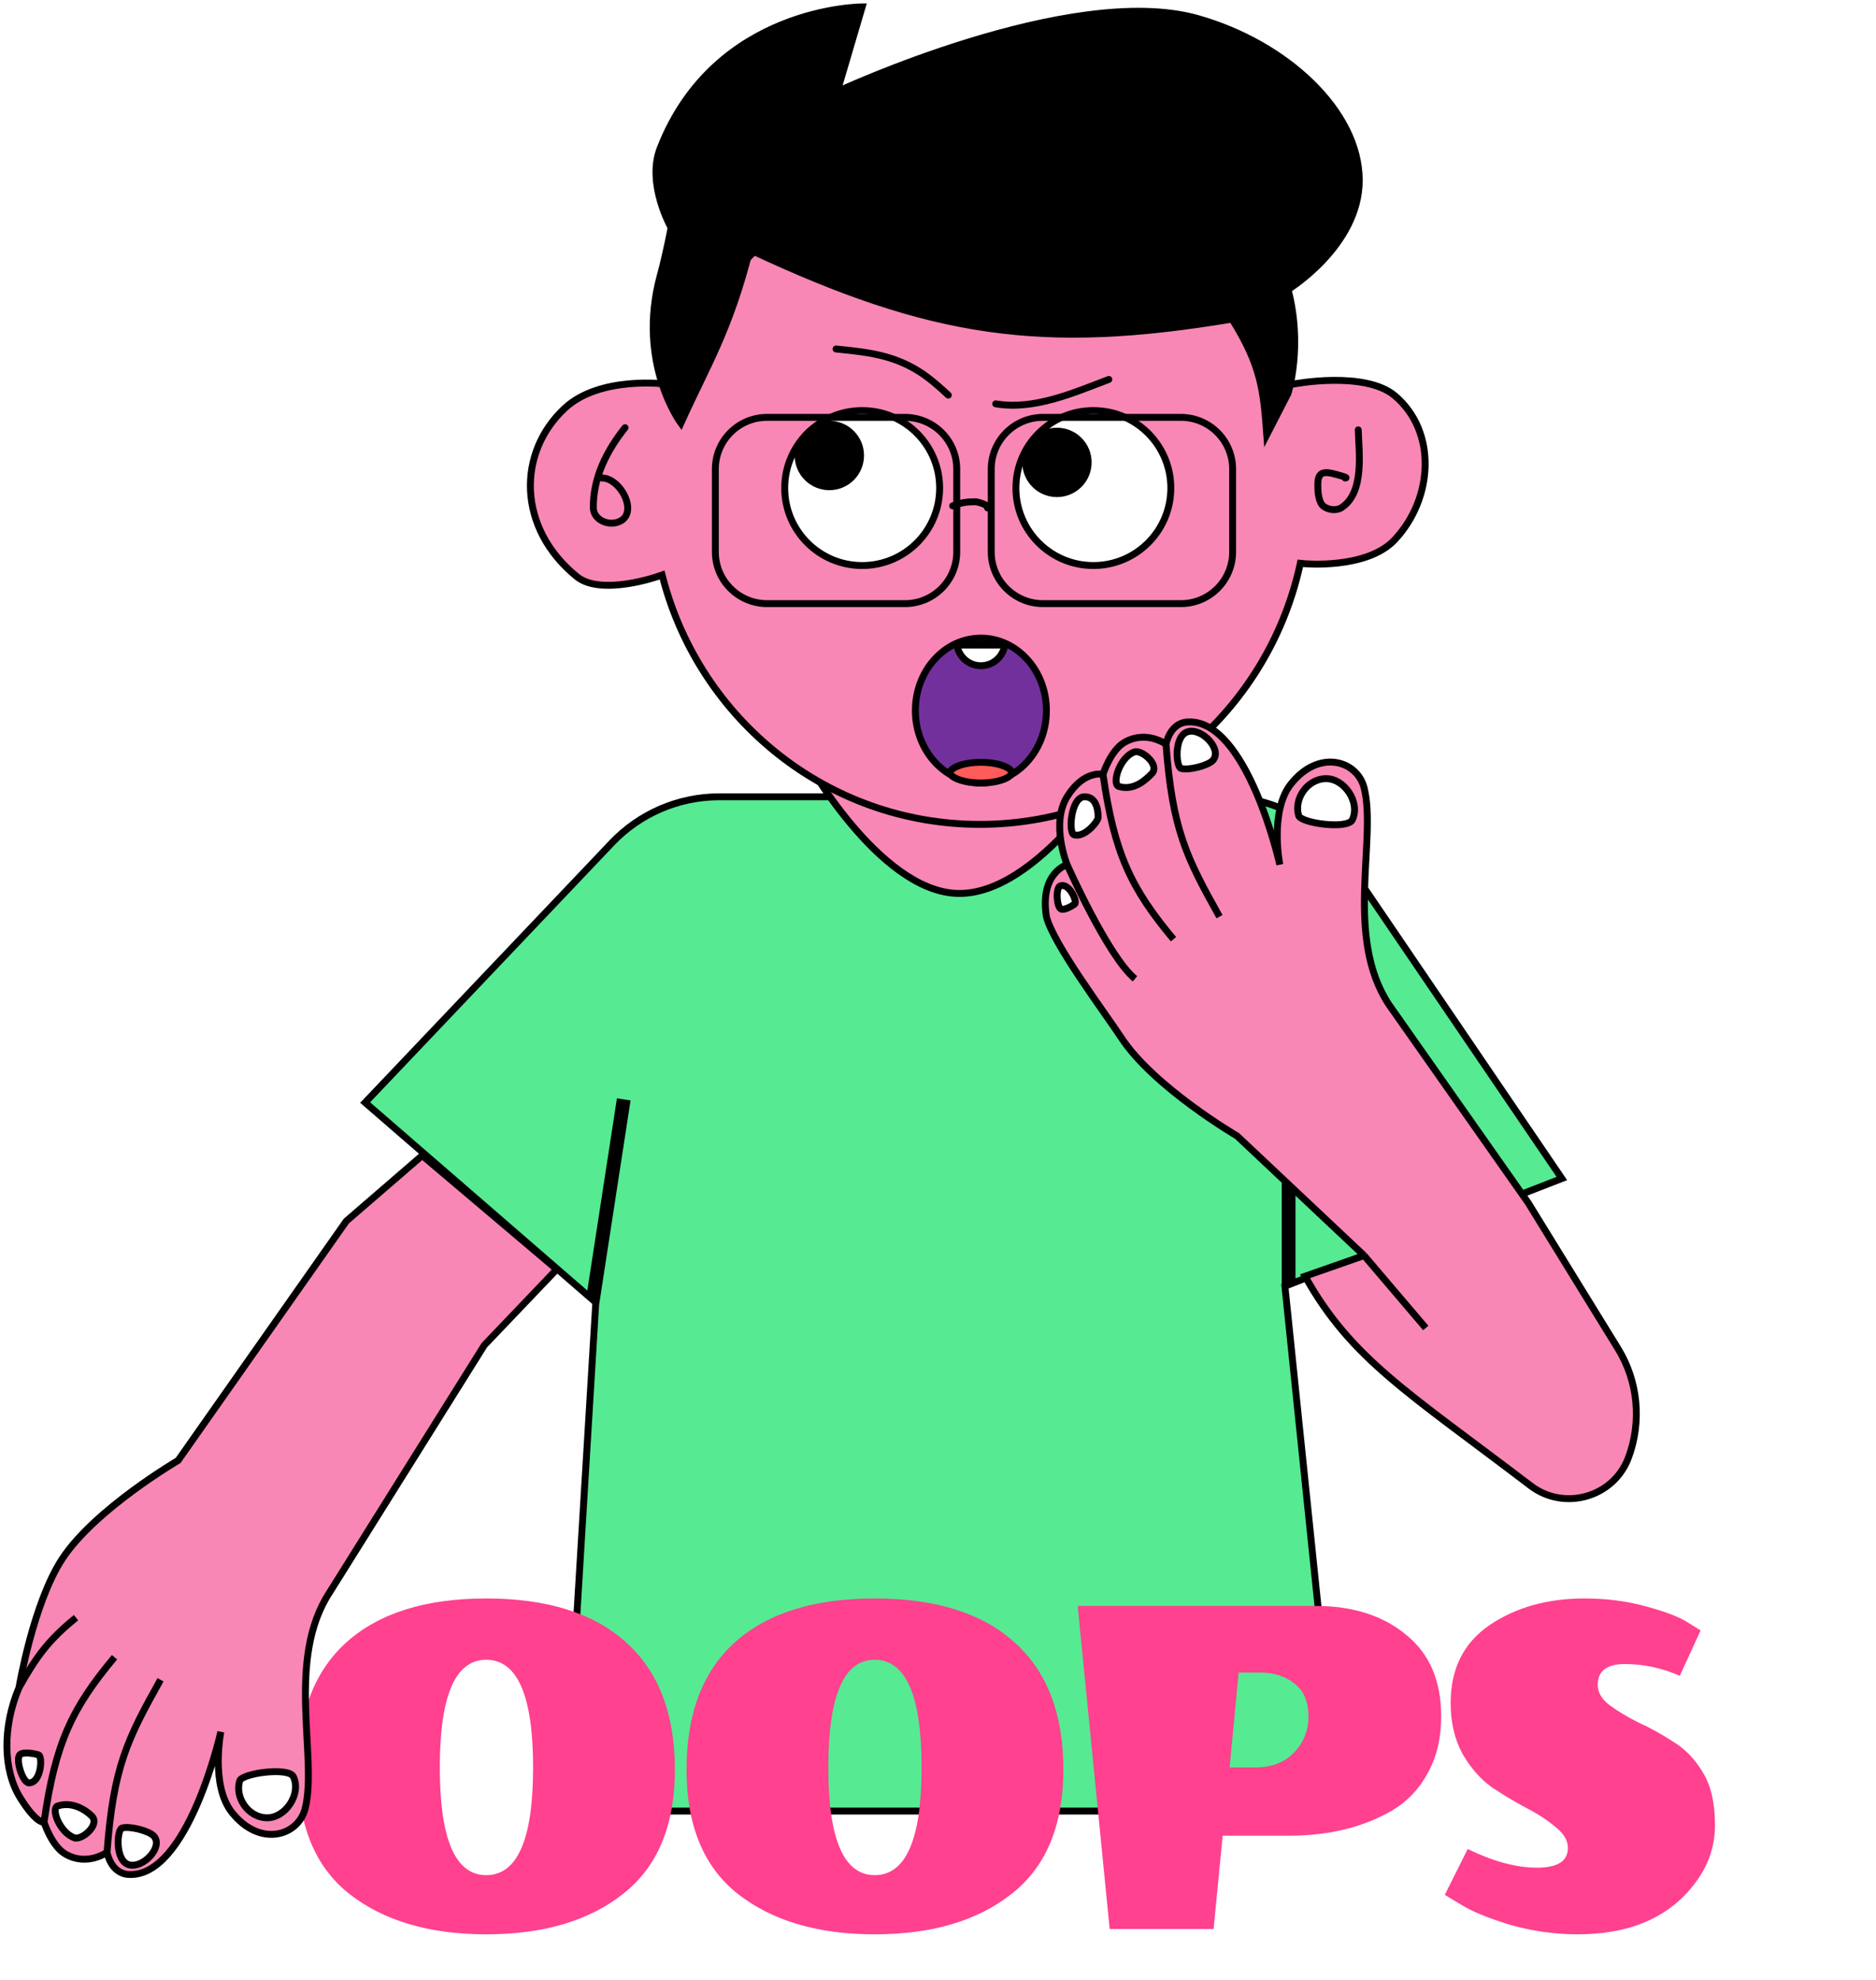
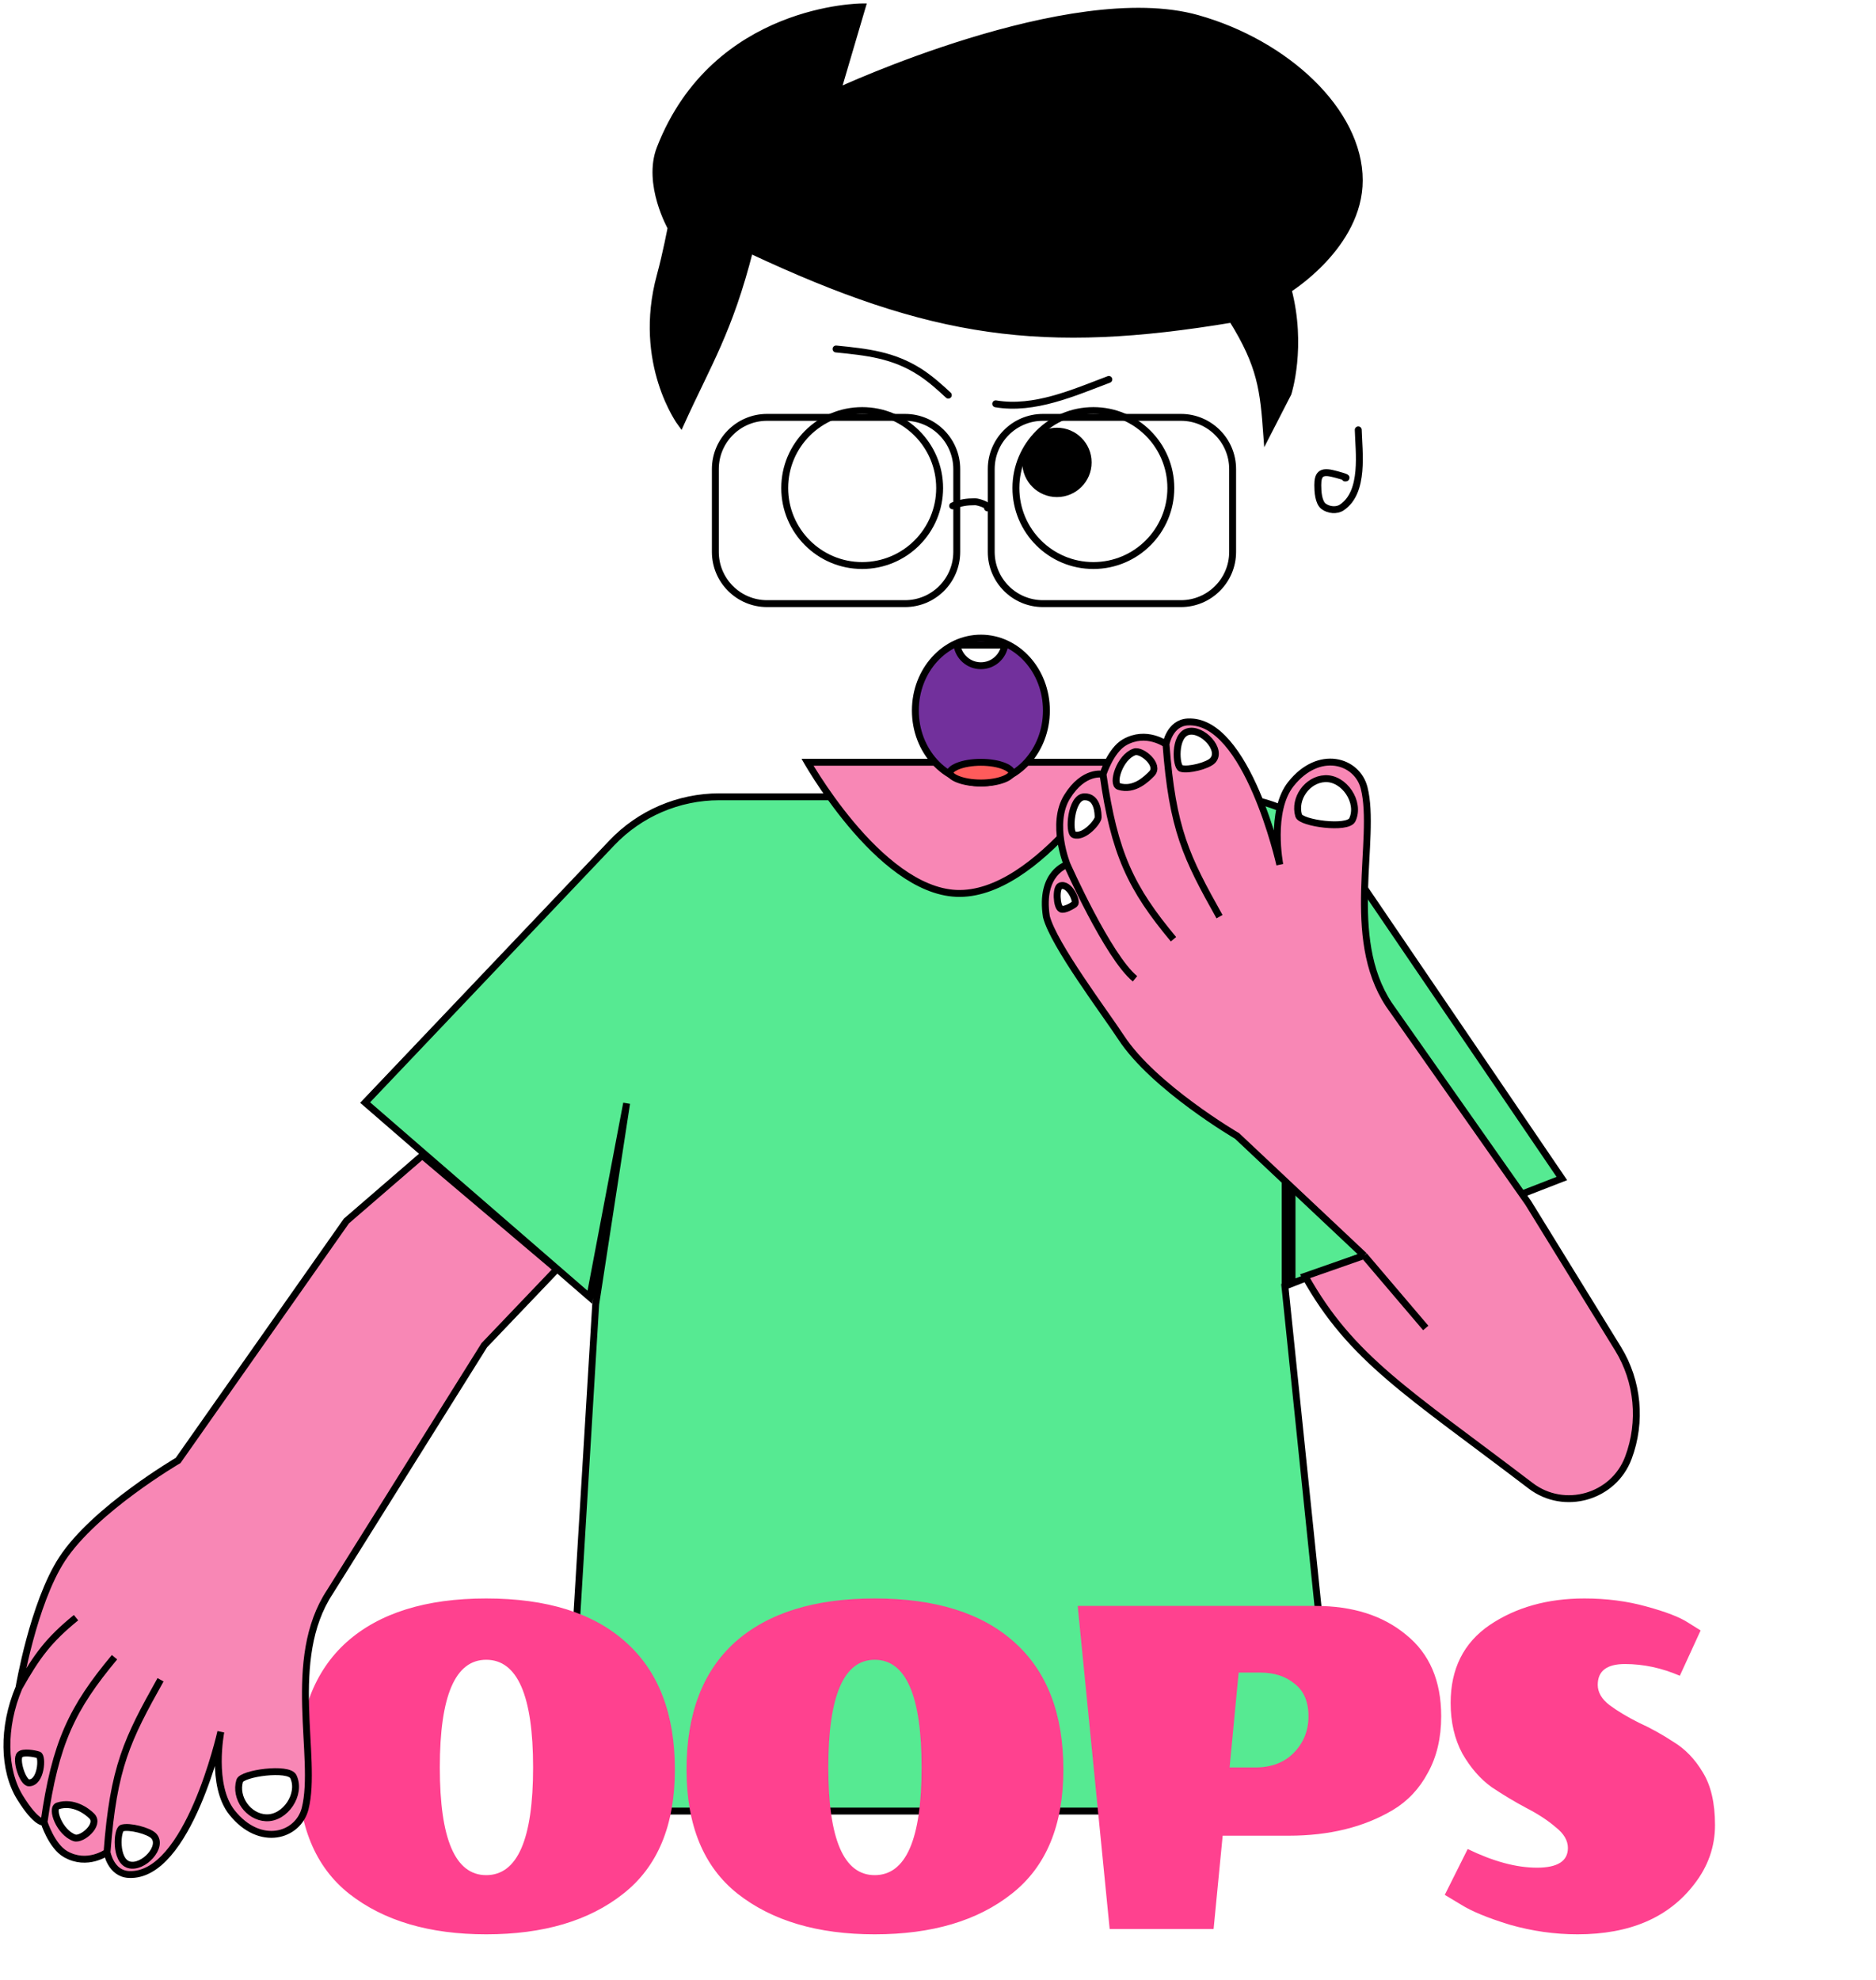
<svg xmlns="http://www.w3.org/2000/svg" width="272" height="287" viewBox="0 0 272 287" fill="none">
-   <path d="M187.333 186.041V159.857H186.333V186.429L186.297 186.444L186.336 186.823L194.163 262.529H81.916L86.369 189.068L90.853 159.933L89.865 159.781L85.515 188.044L52.941 159.822L88.704 122.189C92.763 117.918 98.397 115.5 104.289 115.5H128.5H177.434C184.552 115.5 191.208 119.023 195.211 124.908L226.451 170.833L187.333 186.041Z" fill="#56EA92" stroke="black" />
+   <path d="M187.333 186.041V159.857H186.333V186.429L186.297 186.444L186.336 186.823L194.163 262.529H81.916L86.369 189.068L90.853 159.933L85.515 188.044L52.941 159.822L88.704 122.189C92.763 117.918 98.397 115.5 104.289 115.5H128.5H177.434C184.552 115.5 191.208 119.023 195.211 124.908L226.451 170.833L187.333 186.041Z" fill="#56EA92" stroke="black" />
  <path d="M117.081 110.5H162.319C162.295 110.537 162.271 110.575 162.246 110.614C161.89 111.171 161.367 111.967 160.701 112.921C159.368 114.829 157.464 117.366 155.178 119.882C152.891 122.4 150.233 124.884 147.396 126.7C144.556 128.517 141.574 129.639 138.622 129.501C135.828 129.369 133.058 128.106 130.454 126.236C127.853 124.369 125.451 121.919 123.401 119.472C121.352 117.027 119.664 114.596 118.488 112.776C117.901 111.867 117.441 111.11 117.13 110.583C117.113 110.554 117.097 110.527 117.081 110.5Z" fill="#F887B5" stroke="black" />
-   <path d="M186.909 55.358L187.052 55.767L187.477 55.684L187.477 55.684L187.477 55.684L187.478 55.683L187.483 55.682L187.504 55.678C187.523 55.675 187.552 55.669 187.591 55.662C187.667 55.648 187.781 55.629 187.927 55.604C188.221 55.556 188.647 55.491 189.173 55.424C190.227 55.291 191.677 55.155 193.265 55.137C194.856 55.12 196.572 55.223 198.162 55.563C199.757 55.904 201.19 56.477 202.248 57.374C208.367 62.563 207.828 72.268 202.207 78.253C200.204 80.386 196.945 81.269 194.094 81.6C192.681 81.763 191.398 81.788 190.467 81.771C190.002 81.763 189.626 81.745 189.368 81.728C189.238 81.72 189.139 81.713 189.072 81.707C189.038 81.704 189.013 81.702 188.997 81.701L188.979 81.699L188.975 81.698L188.974 81.698L188.974 81.698L188.974 81.698L188.533 81.655L188.437 82.087C183.631 103.512 164.691 119.5 142.068 119.5C120.076 119.5 101.566 104.393 96.135 83.868L95.996 83.343L95.484 83.525L95.484 83.525L95.484 83.525L95.483 83.525L95.48 83.527L95.463 83.532C95.448 83.538 95.425 83.546 95.394 83.556C95.333 83.577 95.242 83.607 95.124 83.644C94.888 83.72 94.546 83.825 94.123 83.941C93.276 84.175 92.111 84.454 90.833 84.64C89.553 84.827 88.177 84.917 86.903 84.78C85.626 84.644 84.494 84.284 83.658 83.608C74.984 76.587 74.948 65.607 81.904 59.16C84.452 56.799 88.114 55.914 91.206 55.636C92.743 55.497 94.118 55.511 95.108 55.559C95.602 55.583 96 55.616 96.273 55.642C96.409 55.656 96.514 55.667 96.584 55.675C96.619 55.68 96.646 55.683 96.663 55.685L96.682 55.688L96.686 55.688L96.687 55.688L96.687 55.688L96.687 55.688L97.092 55.744L97.227 55.358C103.756 36.671 121.37 23.289 142.068 23.289C162.766 23.289 180.38 36.671 186.909 55.358Z" fill="#F887B5" stroke="black" />
  <path d="M196.932 62.312C197.008 65.46 197.888 71.333 194.545 73.561C193.784 74.069 192.65 73.939 191.929 73.412C191.144 72.838 191.065 71.21 191.065 70.329C191.065 68.806 191.512 68.261 193.127 68.62C193.783 68.766 195.702 69.289 195.029 69.289" stroke="black" stroke-linecap="round" stroke-linejoin="round" />
-   <path d="M90.626 61.996C87.96 65.337 85.964 69.275 86.028 73.624C86.051 75.206 87.882 76.134 89.358 75.755C92.895 74.848 90.081 69.29 87.296 69.29" stroke="black" stroke-linecap="round" stroke-linejoin="round" />
  <path d="M108.717 36.197C105.717 48 102.611 52.734 98.717 61.338C98.717 61.338 92.278 52.665 95.717 40C96.638 36.607 97.303 33 97.303 33C97.303 33 93.706 26.653 95.717 21.5C103.717 1 125.006 1 125.006 1L121.386 13.285C121.386 13.285 155.216 -2.503 173.611 2.676C186.459 6.293 197.075 16.123 197.077 26.135C197.078 35.631 186.755 41.967 186.755 41.967C188.93 50.26 186.755 57 186.755 57L183.668 63.014C183.197 56.611 182.865 53.015 178.639 46.254C151.243 50.825 135.179 48.617 108.717 36.197Z" fill="black" stroke="black" />
  <path d="M121.217 50.588C125.745 51.036 129.499 51.445 133.351 53.908C134.829 54.853 136.215 56.087 137.497 57.279" stroke="black" stroke-linecap="round" stroke-linejoin="round" />
  <path d="M160.771 55C155.663 56.927 149.967 59.483 144.367 58.537" stroke="black" stroke-linecap="round" stroke-linejoin="round" />
  <circle cx="125.006" cy="70.746" r="11.232" fill="white" stroke="black" />
  <circle cx="158.527" cy="70.746" r="11.232" fill="white" stroke="black" />
-   <circle cx="120.245" cy="66.028" r="4.528" fill="black" stroke="black" />
  <circle cx="153.245" cy="67.028" r="4.528" fill="black" stroke="black" />
  <g filter="url(#filter0_d)">
    <path d="M38.998 250.894C38.998 242.805 41.342 236.649 46.03 232.424C50.77 228.2 57.519 226.088 66.277 226.088C75.087 226.088 81.836 228.2 86.524 232.424C91.264 236.649 93.634 242.805 93.634 250.894C93.634 258.982 91.135 264.984 86.138 268.9C81.192 272.815 74.572 274.773 66.277 274.773C58.034 274.773 51.414 272.815 46.417 268.9C41.471 264.984 38.998 258.982 38.998 250.894ZM73.078 250.585C73.078 240.178 70.811 234.975 66.277 234.975C61.795 234.975 59.554 240.178 59.554 250.585C59.554 260.992 61.795 266.195 66.277 266.195C70.811 266.195 73.078 260.992 73.078 250.585ZM95.325 250.894C95.325 242.805 97.669 236.649 102.357 232.424C107.097 228.2 113.846 226.088 122.604 226.088C131.414 226.088 138.163 228.2 142.851 232.424C147.591 236.649 149.961 242.805 149.961 250.894C149.961 258.982 147.462 264.984 142.465 268.9C137.519 272.815 130.899 274.773 122.604 274.773C114.361 274.773 107.741 272.815 102.744 268.9C97.798 264.984 95.325 258.982 95.325 250.894ZM129.405 250.585C129.405 240.178 127.138 234.975 122.604 234.975C118.122 234.975 115.881 240.178 115.881 250.585C115.881 260.992 118.122 266.195 122.604 266.195C127.138 266.195 129.405 260.992 129.405 250.585ZM177.772 250.585C180.142 250.585 182.022 249.864 183.413 248.421C184.804 246.978 185.5 245.227 185.5 243.166C185.5 241.054 184.83 239.482 183.491 238.452C182.203 237.37 180.528 236.829 178.468 236.829H175.376L174.063 250.585H177.772ZM182.641 260.476H173.058L171.744 274H156.675L152.038 227.17H186.504C191.914 227.17 196.293 228.561 199.642 231.343C203.042 234.073 204.742 238.014 204.742 243.166C204.742 246.309 204.098 249.039 202.81 251.358C201.574 253.676 199.874 255.479 197.71 256.767C193.537 259.24 188.514 260.476 182.641 260.476ZM238.415 246.875C240.115 247.906 241.531 249.374 242.665 251.28C243.85 253.186 244.442 255.737 244.442 258.931C244.442 262.073 243.438 264.933 241.428 267.509C237.719 272.351 232.078 274.773 224.505 274.773C221.207 274.773 217.936 274.309 214.69 273.382C211.496 272.403 209.126 271.424 207.581 270.445L205.262 269.054L208.585 262.408C212.295 264.211 215.643 265.113 218.631 265.113C221.62 265.113 223.114 264.16 223.114 262.254C223.114 261.172 222.521 260.167 221.336 259.24C220.203 258.261 218.786 257.334 217.086 256.458C215.437 255.582 213.763 254.577 212.063 253.444C210.414 252.259 208.997 250.636 207.813 248.576C206.679 246.463 206.112 244.016 206.112 241.234C206.112 236.288 207.993 232.527 211.754 229.952C215.566 227.376 220.151 226.088 225.509 226.088C228.703 226.088 231.691 226.474 234.473 227.247C237.307 228.02 239.316 228.792 240.501 229.565L242.356 230.724L239.342 237.293C236.714 236.16 234.061 235.593 231.382 235.593C228.755 235.593 227.441 236.597 227.441 238.607C227.441 239.689 228.008 240.667 229.141 241.543C230.326 242.419 231.743 243.269 233.392 244.093C235.092 244.866 236.766 245.794 238.415 246.875Z" fill="#FF418F" />
  </g>
  <path d="M111.218 60.5H131.218C135.36 60.5 138.718 63.858 138.718 68V80C138.718 84.142 135.36 87.5 131.218 87.5H111.218C107.076 87.5 103.718 84.142 103.718 80V68C103.718 63.858 107.076 60.5 111.218 60.5Z" stroke="black" />
  <path d="M171.218 60.5H151.218C147.076 60.5 143.718 63.858 143.718 68V80C143.718 84.142 147.076 87.5 151.218 87.5H171.218C175.36 87.5 178.718 84.142 178.718 80V68C178.718 63.858 175.36 60.5 171.218 60.5Z" stroke="black" />
  <path d="M138.121 73.329C139.322 72.861 140.156 72.734 141.391 72.734C141.854 72.734 143.516 73.285 143.175 73.626" stroke="black" stroke-linecap="round" stroke-linejoin="round" />
  <path d="M197.784 114.212C199.651 121.612 194.89 135.819 201.386 145.633L221.57 174.357L234.593 195.494C237.51 200.229 238.053 206.105 236.1 211.313C233.953 217.041 226.796 219.081 221.931 215.374C204.154 201.827 195.918 197.005 189.218 185L197.784 182.001L179.364 164.666C179.364 164.666 167.27 157.6 162.555 150.394C160.237 146.851 152.744 136.925 151.717 132.878C150.717 126.501 154.717 125.336 154.717 125.336C154.717 125.336 152.295 119.423 154.717 115.501C157.14 111.579 159.924 112.242 159.924 112.242C159.924 112.242 161.012 108.769 163.045 107.604C166.203 105.793 169.059 107.877 169.059 107.877C169.059 107.877 169.583 104.797 172.199 104.653C180.83 104.178 185.557 125.336 185.557 125.336C185.557 125.336 184.039 117.577 187.169 113.646C191.238 108.536 196.779 110.227 197.784 114.212Z" fill="#F887B5" />
  <path d="M169.059 107.877C169.059 107.877 169.583 104.797 172.199 104.653C180.83 104.178 185.557 125.336 185.557 125.336C185.557 125.336 184.039 117.577 187.169 113.646C191.238 108.536 196.779 110.227 197.784 114.212C199.651 121.612 194.89 135.819 201.386 145.633L221.57 174.357L234.593 195.494C237.51 200.229 238.053 206.105 236.1 211.313V211.313C233.953 217.041 226.796 219.081 221.931 215.374C204.154 201.827 195.918 197.005 189.218 185L197.784 182.001M169.059 107.877C169.978 120.228 171.998 124.27 176.818 132.878M169.059 107.877C169.059 107.877 166.203 105.793 163.045 107.604C161.012 108.769 159.924 112.242 159.924 112.242M206.718 192.5L197.784 182.001M154.717 125.336C154.717 125.336 160.64 138.686 164.563 141.881M154.717 125.336C154.717 125.336 152.295 119.423 154.717 115.501C157.14 111.579 159.924 112.242 159.924 112.242M154.717 125.336C154.717 125.336 150.717 126.501 151.717 132.878C152.744 136.925 160.237 146.851 162.555 150.394C167.27 157.6 179.364 164.666 179.364 164.666L197.784 182.001M159.924 112.242C161.555 123.76 164.009 128.79 170.144 136.149" stroke="black" />
  <path d="M188.291 118.227C188.615 119.328 195.401 120.265 196.078 118.83C197.271 116.302 194.902 112.745 192.109 112.872C189.543 112.989 187.566 115.763 188.291 118.227Z" fill="white" stroke="black" />
  <path d="M175.81 110.261C175.112 110.978 172.293 111.723 171.228 111.383C170.491 111.148 170.19 106.657 172.218 106.066C174.288 105.462 177.314 108.715 175.81 110.261Z" fill="white" stroke="black" />
  <path d="M166.995 112.146C166.298 112.863 164.465 114.716 162.217 114C161.152 113.661 162.32 109.75 164.478 108.998C165.534 108.63 168.221 110.887 166.995 112.146Z" fill="white" stroke="black" />
  <path d="M159.217 118.501C159.217 119.071 157.217 121.502 155.717 121.001C154.879 120.722 155.257 115.559 157.217 115.501C159.177 115.444 159.217 117.955 159.217 118.501Z" fill="white" stroke="black" />
  <path d="M155.833 131.029C155.443 131.344 154.301 131.98 153.846 131.772C153.168 131.463 153.062 128.669 153.724 128.421C155.043 127.927 156.223 130.714 155.833 131.029Z" fill="white" stroke="black" />
  <path d="M44.243 262.161C46.11 254.761 41.349 240.554 47.845 230.74L70.218 195L80.718 184L61.218 167.5L50.218 177L25.823 211.706C25.823 211.706 13.729 218.773 9.014 225.979C4.806 232.409 2.754 244.635 2.754 244.635C0.315 250.394 0.473 256.627 2.895 260.549C5.318 264.47 6.384 264.131 6.384 264.131C6.384 264.131 7.471 267.604 9.504 268.769C12.662 270.579 15.518 268.496 15.518 268.496C15.518 268.496 16.042 271.576 18.658 271.72C27.289 272.195 32.016 251.037 32.016 251.037C32.016 251.037 30.498 258.795 33.628 262.727C37.697 267.837 43.238 266.146 44.243 262.161Z" fill="#F887B5" />
  <path d="M15.518 268.496C15.518 268.496 16.042 271.576 18.658 271.72C27.289 272.195 32.016 251.037 32.016 251.037C32.016 251.037 30.498 258.795 33.628 262.727C37.697 267.837 43.238 266.146 44.243 262.161C46.11 254.761 41.349 240.554 47.845 230.74L70.218 195L80.718 184L61.218 167.5L50.218 177L25.823 211.706C25.823 211.706 13.729 218.773 9.014 225.979C4.806 232.409 2.754 244.635 2.754 244.635M15.518 268.496C16.437 256.144 18.457 252.103 23.277 243.495M15.518 268.496C15.518 268.496 12.662 270.579 9.504 268.769C7.471 267.604 6.384 264.131 6.384 264.131M2.754 244.635C5.364 239.993 7.099 237.686 11.022 234.492M2.754 244.635C0.315 250.394 0.473 256.627 2.895 260.549C5.318 264.47 6.384 264.131 6.384 264.131M6.384 264.131C8.014 252.613 10.468 247.583 16.603 240.224" stroke="black" />
  <path d="M34.75 258.146C35.074 257.045 41.86 256.108 42.537 257.543C43.73 260.071 41.361 263.628 38.568 263.501C36.002 263.384 34.025 260.61 34.75 258.146Z" fill="white" stroke="black" />
  <path d="M22.268 266.112C21.571 265.395 18.752 264.651 17.687 264.99C16.95 265.225 16.649 269.716 18.677 270.307C20.747 270.911 23.773 267.658 22.268 266.112Z" fill="white" stroke="black" />
  <path d="M13.315 263.259C12.617 262.543 10.632 261.063 8.384 261.779C7.319 262.118 8.639 265.656 10.798 266.408C11.854 266.776 14.541 264.518 13.315 263.259Z" fill="white" stroke="black" />
  <path d="M5.598 254.387C4.993 254.177 3.345 253.905 2.887 254.352C2.205 255.016 3.285 258.423 4.188 258.435C5.987 258.459 6.203 254.598 5.598 254.387Z" fill="white" stroke="black" />
  <path d="M151.718 103C151.718 108.845 147.421 113.5 142.218 113.5C137.015 113.5 132.718 108.845 132.718 103C132.718 97.155 137.015 92.5 142.218 92.5C147.421 92.5 151.718 97.155 151.718 103Z" fill="#72309C" stroke="black" />
  <path d="M138.753 93.5H145.682C145.44 95.196 143.981 96.5 142.218 96.5C140.455 96.5 138.996 95.196 138.753 93.5Z" fill="white" stroke="black" />
  <path d="M146.718 112C146.718 112.094 146.672 112.235 146.481 112.415C146.29 112.597 145.985 112.783 145.568 112.95C144.735 113.283 143.551 113.5 142.218 113.5C140.884 113.5 139.7 113.283 138.868 112.95C138.45 112.783 138.146 112.597 137.954 112.415C137.764 112.235 137.718 112.094 137.718 112C137.718 111.906 137.764 111.765 137.954 111.585C138.146 111.403 138.45 111.217 138.868 111.05C139.7 110.717 140.884 110.5 142.218 110.5C143.551 110.5 144.735 110.717 145.568 111.05C145.985 111.217 146.29 111.403 146.481 111.585C146.672 111.765 146.718 111.906 146.718 112Z" fill="#FF5B5B" stroke="black" />
  <defs>
    <filter id="filter0_d" x="38.998" y="226.088" width="209.659" height="54.305" filterUnits="userSpaceOnUse" color-interpolation-filters="sRGB">
      <feFlood flood-opacity="0" result="BackgroundImageFix" />
      <feColorMatrix in="SourceAlpha" type="matrix" values="0 0 0 0 0 0 0 0 0 0 0 0 0 0 0 0 0 0 127 0" />
      <feOffset dx="4.215" dy="5.62" />
      <feColorMatrix type="matrix" values="0 0 0 0 0.094 0 0 0 0 0.004 0 0 0 0 0.243 0 0 0 1 0" />
      <feBlend mode="normal" in2="BackgroundImageFix" result="effect1_dropShadow" />
      <feBlend mode="normal" in="SourceGraphic" in2="effect1_dropShadow" result="shape" />
    </filter>
  </defs>
</svg>